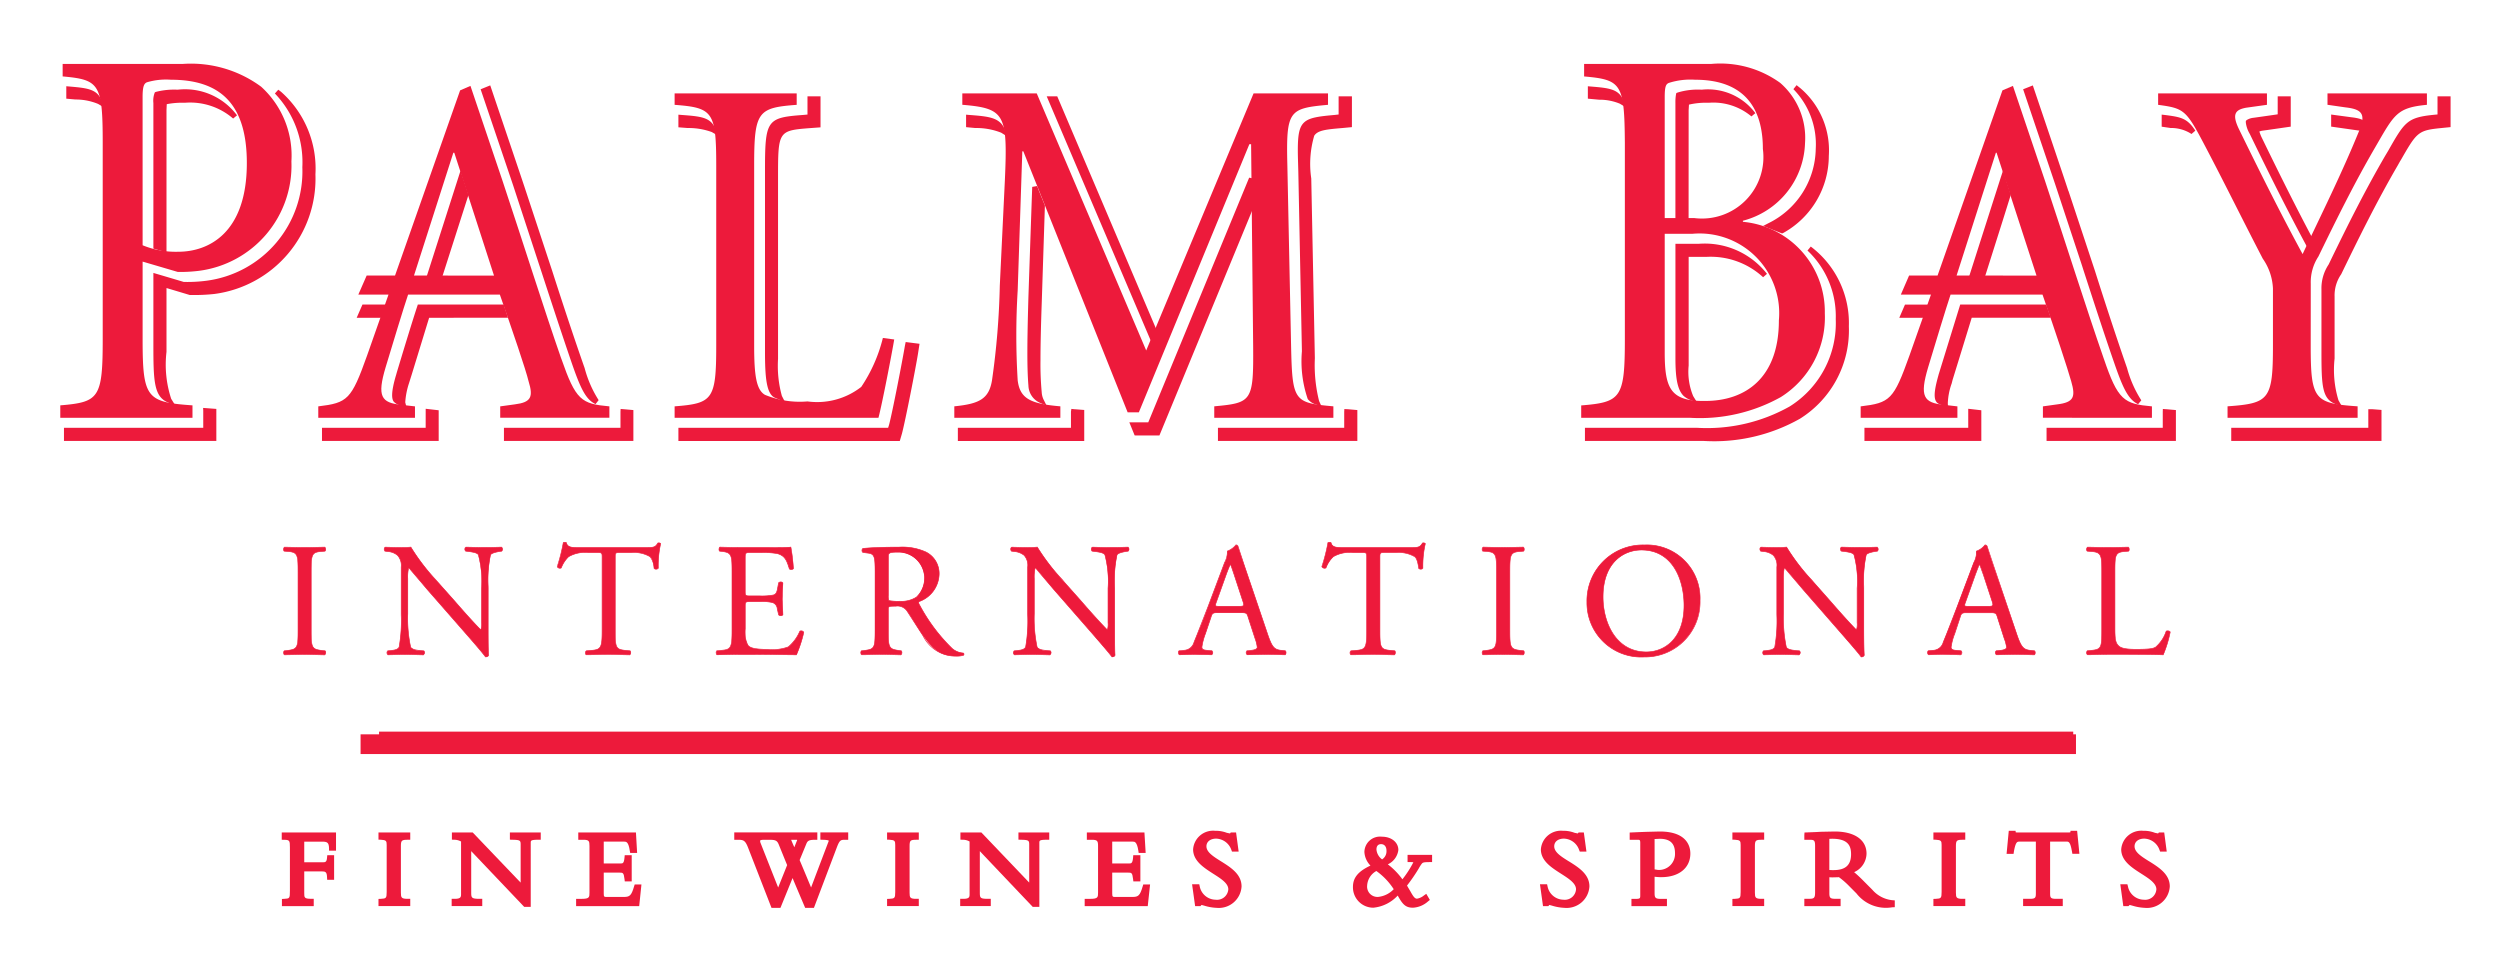
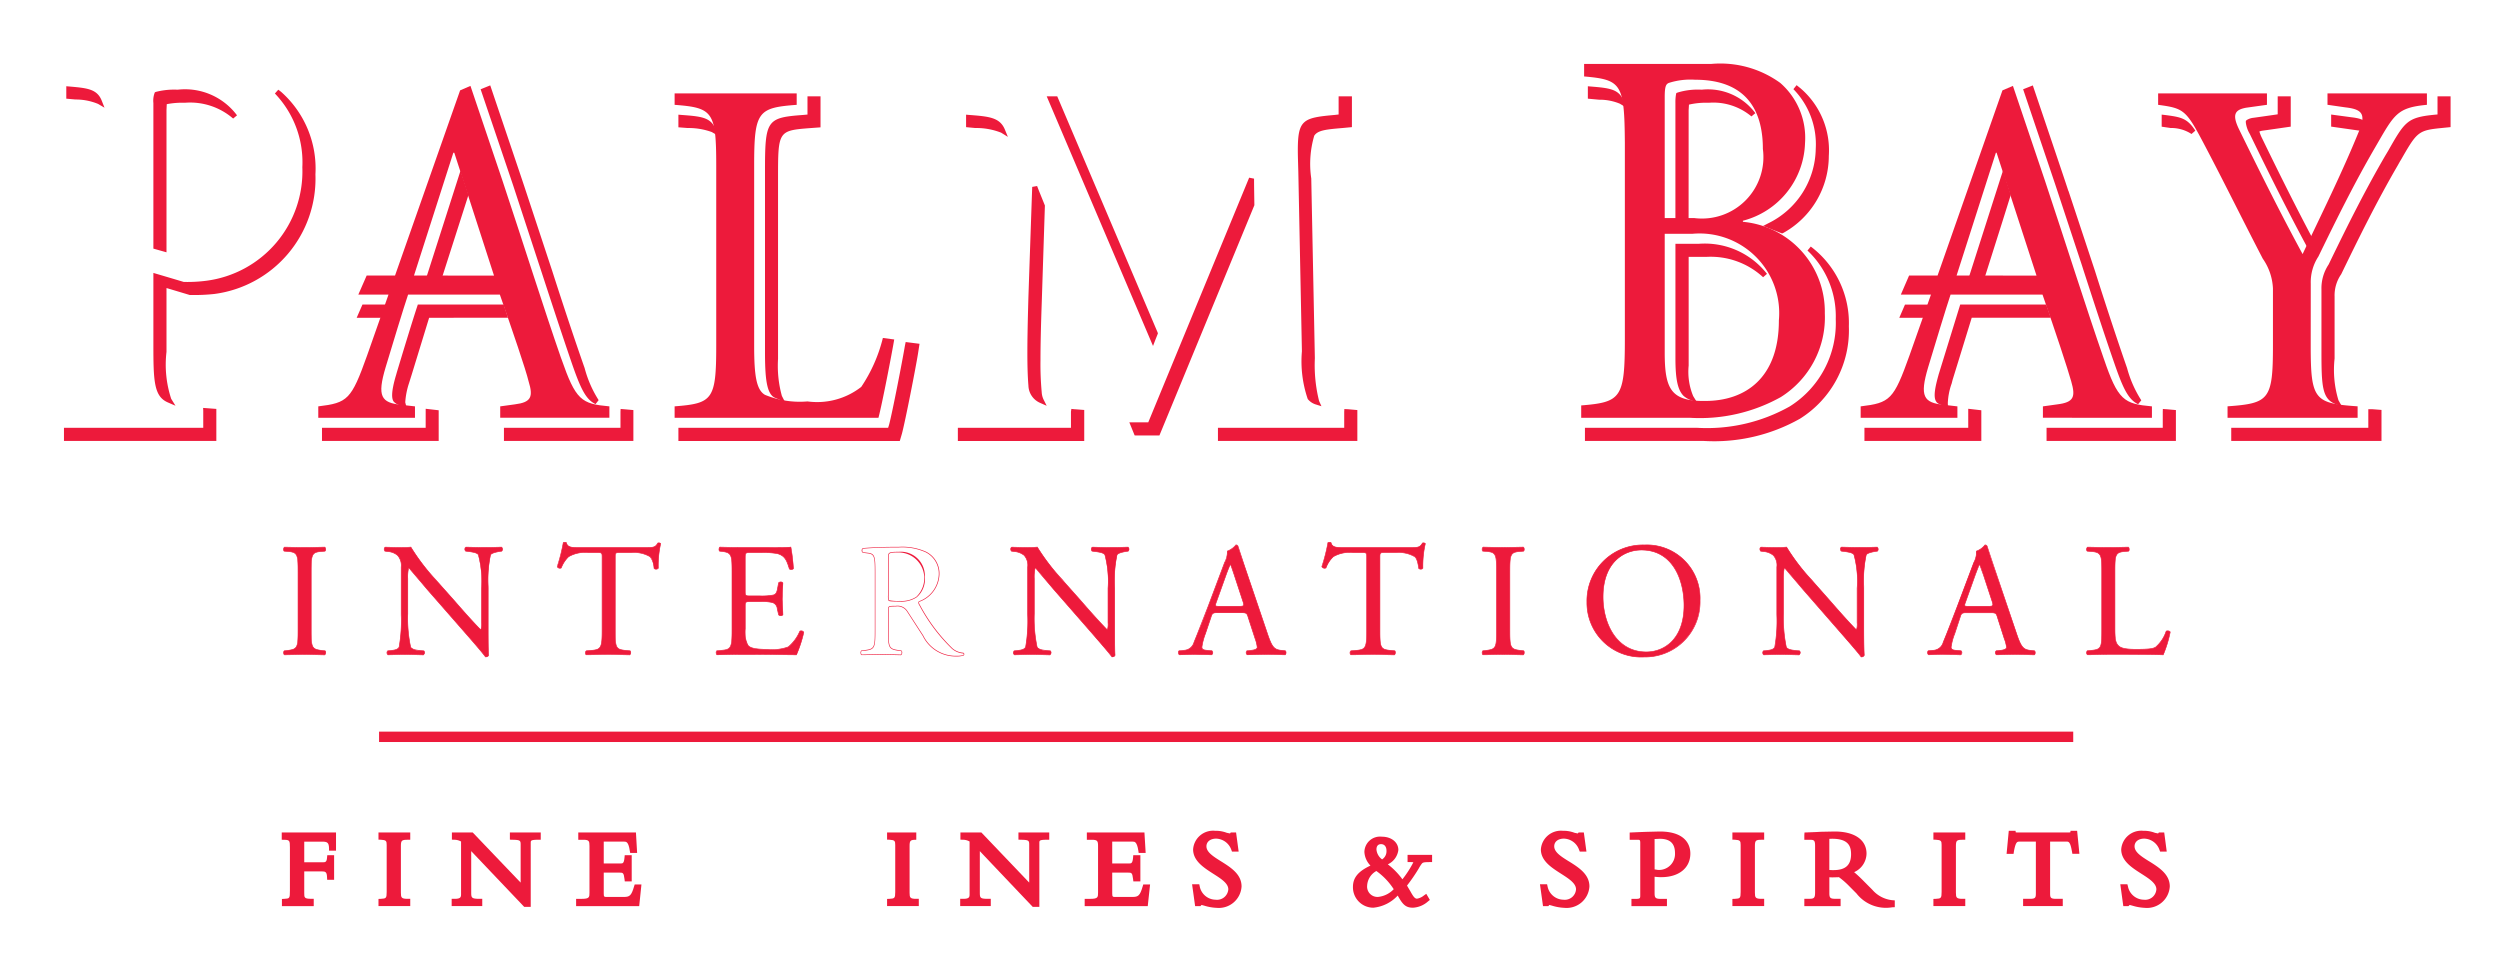
<svg xmlns="http://www.w3.org/2000/svg" viewBox="0 0 106.386 40.914">
  <title>logo</title>
  <path d="M60.515,36.742c.029-.031.058-.056.318-.056H60.942v-.307H59.898v.307h.107a.806.806,0,0,1,.14.008,4.388,4.388,0,0,1-.466.724,3.077,3.077,0,0,0-.621-.637.775.775,0,0,0,.448-.61c0-.328-.295-.566-.702-.566a.666.666,0,0,0-.743.653.9.9,0,0,0,.258.577c-.514.241-.745.508-.745.906a.868.868,0,0,0,.867.886,1.626,1.626,0,0,0,1.038-.517c.206.371.33.517.65.517a1.05,1.05,0,0,0,.644-.272l.074-.058-.153-.261-.097.068a.638.638,0,0,1-.297.139c-.101,0-.167-.108-.295-.336,0,0-.085-.141-.13-.222a7.348,7.348,0,0,0,.497-.724,1.484,1.484,0,0,1,.142-.22m-1.744-.819c.144,0,.231.106.231.282a.411.411,0,0,1-.186.367.578.578,0,0,1-.241-.425c0-.083.027-.224.196-.224m-.138,2.246a.439.439,0,0,1-.454-.483.757.757,0,0,1,.392-.62,2.837,2.837,0,0,1,.739.774,1.063,1.063,0,0,1-.677.33" style="fill:#ed1a3b" />
  <path d="M12.683,26.8c0,.73-.014.825-.419.873l-.171.023a.131.131,0,0,0,.012.17c.345-.012.578-.021.865-.021.272,0,.508.008.85.021.041-.021.056-.145.014-.17l-.173-.023c-.402-.048-.419-.143-.419-.873V24.349c0-.728.017-.846.419-.882l.173-.012a.135.135,0,0,0-.014-.172c-.343.014-.578.021-.85.021-.287,0-.52-.006-.865-.021a.135.135,0,0,0-.012.172l.171.012c.405.035.419.154.419.882Z" style="fill:#ed1a3b" />
  <path d="M20.771,26.679c0,.203,0,1.023.021,1.203a.124.124,0,0,1-.128.075c-.083-.116-.281-.359-.877-1.039l-1.589-1.817c-.186-.214-.654-.778-.795-.929h-.016a1.792,1.792,0,0,0-.033.448v1.5a5.637,5.637,0,0,0,.124,1.425.449.449,0,0,0,.347.131l.217.023a.125.125,0,0,1-.017.17c-.307-.015-.547-.021-.801-.021-.289,0-.473.006-.712.021a.126.126,0,0,1-.014-.17l.184-.023c.159-.012.268-.06.303-.139a6.726,6.726,0,0,0,.089-1.417V24.13a.638.638,0,0,0-.151-.496.737.737,0,0,0-.425-.166l-.116-.015a.12.12,0,0,1,.014-.172c.285.021.65.021.774.021a1.829,1.829,0,0,0,.314-.021,9.7,9.7,0,0,0,1.172,1.516l.667.751c.464.537.805.915,1.129,1.242h.012a.695.695,0,0,0,.027-.286v-1.473a4.808,4.808,0,0,0-.138-1.427c-.039-.06-.151-.102-.425-.137l-.114-.015a.113.113,0,0,1,.017-.172c.31.017.545.021.805.021.293,0,.473-.004.706-.021a.131.131,0,0,1,.017.172l-.101.015c-.217.035-.357.089-.38.145a5.529,5.529,0,0,0-.105,1.419Z" style="fill:#ed1a3b" />
  <path d="M26.18,26.811c0,.724.015.821.413.863l.219.023c.043.025.027.149-.012.17-.39-.012-.621-.021-.898-.021s-.514.008-.953.021a.123.123,0,0,1,0-.17l.246-.023c.392-.035.429-.139.429-.863V23.735c0-.212,0-.22-.206-.22h-.376a1.38,1.38,0,0,0-.842.174,1.2,1.2,0,0,0-.312.475.128.128,0,0,1-.175-.052,7.141,7.141,0,0,0,.258-1.023c.021-.015.109-.023.13,0,.043.22.268.214.58.214h2.778c.369,0,.431-.015.537-.195.031-.015.107-.006.12.023A4.308,4.308,0,0,0,28.013,24.177a.127.127,0,0,1-.18.012c-.023-.172-.068-.425-.171-.5a1.338,1.338,0,0,0-.792-.174h-.489c-.202,0-.2.008-.2.234Z" style="fill:#ed1a3b" />
  <path d="M31.15,24.334c0-.713-.015-.819-.417-.867l-.111-.012c-.041-.029-.027-.151.014-.172.295.014.526.021.807.021h1.29a9.074,9.074,0,0,0,.925-.021,9.152,9.152,0,0,1,.112.915.14.14,0,0,1-.173.014c-.101-.324-.167-.564-.52-.653a3.189,3.189,0,0,0-.667-.044h-.491c-.206,0-.206.015-.206.278v1.375c0,.193.021.193.227.193h.398a2.703,2.703,0,0,0,.578-.039c.083-.029.132-.071.167-.243l.054-.28c.035-.044.153-.044.18.006,0,.166-.027.431-.027.695,0,.247.027.508.027.66-.027.048-.144.048-.18.008l-.06-.27a.3.3,0,0,0-.213-.261,2.17,2.17,0,0,0-.526-.035h-.398c-.206,0-.227.006-.227.187v.971c0,.365.021.599.132.716.081.083.225.16.828.16a1.984,1.984,0,0,0,.875-.104,1.703,1.703,0,0,0,.485-.668.127.127,0,0,1,.173.048,5.837,5.837,0,0,1-.308.956c-.617-.012-1.226-.021-1.835-.021h-.619c-.293,0-.526.008-.931.021a.134.134,0,0,1-.01-.17l.223-.023c.388-.033.425-.137.425-.863Z" style="fill:#ed1a3b" />
-   <path d="M37.236,24.341c0-.651-.019-.772-.297-.805l-.219-.027a.117.117,0,0,1,.002-.172c.388-.035.861-.056,1.531-.056a2.408,2.408,0,0,1,1.141.207,1.022,1.022,0,0,1,.57.965,1.275,1.275,0,0,1-.854,1.149c-.035.039,0,.11.033.166a7.469,7.469,0,0,0,1.374,1.829.832.832,0,0,0,.477.193.061.061,0,0,1,.008.095,1.092,1.092,0,0,1-.303.035c-.584,0-.931-.17-1.418-.867-.18-.253-.46-.728-.673-1.039a.487.487,0,0,0-.489-.22c-.303,0-.318.008-.318.149v.867c0,.724.014.807.413.863l.144.023a.135.135,0,0,1-.019.17c-.305-.015-.539-.021-.813-.021-.291,0-.532.006-.856.021a.136.136,0,0,1-.017-.17l.173-.023c.4-.05.409-.139.409-.863Zm.565.985a.533.533,0,0,0,.021.226c.023.023.124.035.471.035a1.175,1.175,0,0,0,.71-.178,1.115,1.115,0,0,0-.755-1.914c-.425,0-.446.029-.446.222Z" style="fill:#ed1a3b" />
  <path d="M47.43,26.679c0,.203,0,1.023.021,1.203a.126.126,0,0,1-.132.075c-.083-.116-.277-.359-.873-1.039l-1.593-1.817c-.184-.214-.648-.778-.788-.929h-.017a1.699,1.699,0,0,0-.033.448v1.5a5.737,5.737,0,0,0,.122,1.425.456.456,0,0,0,.351.131l.213.023a.119.119,0,0,1-.017.17c-.308-.015-.547-.021-.799-.021-.289,0-.473.006-.714.021a.124.124,0,0,1-.012-.17l.184-.023c.159-.012.266-.06.303-.139a6.738,6.738,0,0,0,.087-1.417V24.13a.629.629,0,0,0-.149-.496.749.749,0,0,0-.425-.166l-.116-.015a.12.12,0,0,1,.01-.172c.289.021.654.021.776.021a1.829,1.829,0,0,0,.314-.021A10.089,10.089,0,0,0,45.315,24.797l.667.751c.464.537.805.915,1.129,1.242h.012a.647.647,0,0,0,.029-.286v-1.473a4.879,4.879,0,0,0-.136-1.427c-.043-.06-.151-.102-.429-.137l-.114-.015a.115.115,0,0,1,.017-.172c.312.017.549.021.807.021.295,0,.471-.004.706-.021a.119.119,0,0,1,.012.172l-.097.015c-.219.035-.357.089-.38.145a5.438,5.438,0,0,0-.107,1.419Z" style="fill:#ed1a3b" />
  <path d="M53.113,26.25c-.049-.153-.076-.174-.283-.174h-1.036c-.169,0-.213.021-.258.164l-.241.726a2.721,2.721,0,0,0-.151.57c0,.083.035.124.2.137l.225.023a.109.109,0,0,1-.01.17c-.182-.012-.392-.012-.716-.019-.223,0-.471.012-.654.019-.041-.027-.058-.137-.012-.17l.221-.023a.451.451,0,0,0,.413-.336c.124-.315.316-.765.605-1.535l.698-1.858a.939.939,0,0,0,.113-.489.8.8,0,0,0,.361-.261.089.089,0,0,1,.097.062c.095.303.2.618.305.923l.939,2.767c.196.591.287.695.58.728l.184.023c.052.033.037.143,0,.17-.277-.012-.52-.019-.828-.019-.328,0-.59.012-.786.019a.113.113,0,0,1-.014-.17l.198-.023c.142-.012.237-.054.237-.124a1.493,1.493,0,0,0-.085-.363Zm-1.358-.614c-.056.16-.047.166.144.166h.842c.2,0,.213-.029.149-.214l-.367-1.122a3.685,3.685,0,0,0-.159-.434H52.353a3.597,3.597,0,0,0-.167.405Z" style="fill:#ed1a3b" />
  <path d="M58.722,26.811c0,.724.015.821.413.863l.219.023c.039.025.027.149-.014.17-.39-.012-.623-.021-.898-.021s-.514.008-.954.021c-.037-.021-.054-.137,0-.17l.25-.023c.39-.035.421-.139.421-.863V23.735c0-.212,0-.22-.202-.22h-.378a1.384,1.384,0,0,0-.842.174,1.265,1.265,0,0,0-.31.475.13.13,0,0,1-.177-.052,6.887,6.887,0,0,0,.258-1.023c.023-.015.111-.023.132,0,.041.22.268.214.582.214h2.776c.367,0,.429-.015.532-.195.037-.015.109-.006.126.023a4.035,4.035,0,0,0-.105,1.045.125.125,0,0,1-.178.012c-.021-.172-.068-.425-.169-.5a1.369,1.369,0,0,0-.799-.174h-.487c-.202,0-.196.008-.196.234Z" style="fill:#ed1a3b" />
  <path d="M63.689,24.348c0-.728-.016-.846-.417-.882l-.171-.012a.135.135,0,0,1,.012-.172c.341.014.576.021.865.021.272,0,.504-.006.85-.021a.138.138,0,0,1,.01.172l-.171.012c-.405.035-.417.154-.417.882v2.452c0,.73.012.825.417.875l.171.021c.041.025.029.151-.01.17-.347-.012-.578-.019-.85-.019-.289,0-.524.006-.865.019-.041-.019-.054-.131-.012-.17l.171-.021c.4-.05.417-.145.417-.875Z" style="fill:#ed1a3b" />
  <path d="M67.531,25.623a2.372,2.372,0,0,1,2.437-2.429,2.258,2.258,0,0,1,2.375,2.358,2.345,2.345,0,0,1-2.375,2.404,2.311,2.311,0,0,1-2.437-2.333m4.132.145c0-1.139-.5-2.362-1.81-2.362-.712,0-1.635.489-1.635,1.997,0,1.016.491,2.34,1.841,2.34.821,0,1.604-.62,1.604-1.975" style="fill:#ed1a3b" />
  <path d="M79.313,26.679c0,.203,0,1.023.019,1.203a.125.125,0,0,1-.13.075c-.083-.116-.279-.359-.875-1.039l-1.587-1.817c-.184-.214-.656-.778-.797-.929h-.012a1.649,1.649,0,0,0-.037.448v1.5a5.724,5.724,0,0,0,.126,1.425c.045.077.177.118.349.131l.215.023a.129.129,0,0,1-.017.17c-.306-.015-.547-.021-.801-.021-.289,0-.473.006-.712.021a.129.129,0,0,1-.016-.17l.19-.023c.155-.012.266-.06.299-.139a6.738,6.738,0,0,0,.087-1.417V24.13a.628.628,0,0,0-.147-.496.762.762,0,0,0-.429-.166l-.116-.015a.12.12,0,0,1,.014-.172c.291.021.648.021.774.021a1.844,1.844,0,0,0,.314-.021A9.851,9.851,0,0,0,77.2,24.797l.66.751c.466.537.811.915,1.131,1.242H79.006a.695.695,0,0,0,.027-.286v-1.473a4.743,4.743,0,0,0-.138-1.427c-.039-.06-.151-.102-.425-.137l-.111-.015c-.054-.041-.045-.151.01-.172.318.017.549.021.809.021.295,0,.473-.004.702-.021a.122.122,0,0,1,.016.172l-.095.015c-.219.035-.357.089-.382.145a5.442,5.442,0,0,0-.105,1.419Z" style="fill:#ed1a3b" />
  <path d="M84.992,26.25c-.047-.153-.074-.174-.279-.174H83.677c-.171,0-.209.021-.258.164l-.242.726a2.527,2.527,0,0,0-.149.57c0,.083.033.124.196.137l.229.023a.112.112,0,0,1-.019.17c-.177-.012-.388-.012-.71-.019-.225,0-.473.012-.656.019a.133.133,0,0,1-.016-.17l.225-.023a.454.454,0,0,0,.415-.336c.122-.315.314-.765.599-1.535l.7-1.858a.957.957,0,0,0,.118-.489.765.765,0,0,0,.357-.261c.043,0,.089.012.101.062.093.303.196.618.301.923l.943,2.767c.196.591.283.695.582.728l.182.023c.05.033.035.143,0,.17-.281-.012-.522-.019-.83-.019-.326,0-.588.012-.786.019A.113.113,0,0,1,84.944,27.696l.2-.023c.142-.012.239-.054.239-.124a1.387,1.387,0,0,0-.091-.363Zm-1.354-.614c-.058.16-.045.166.144.166h.84c.2,0,.213-.029.151-.214l-.369-1.122c-.056-.164-.118-.353-.159-.434H84.23c-.023.033-.085.199-.165.405Z" style="fill:#ed1a3b" />
  <path d="M89.44,24.334c0-.722-.012-.832-.446-.867l-.173-.012c-.041-.029-.027-.151.014-.172.384.014.617.021.892.021.268,0,.497-.006.84-.021.039.021.056.143.017.172l-.167.012c-.402.035-.417.145-.417.867v2.398c0,.433.019.612.144.743.072.075.204.16.747.16.58,0,.726-.029.838-.091a1.47,1.47,0,0,0,.448-.68c.043-.035.173-.008.173.039a5.463,5.463,0,0,1-.289.964c-.349-.012-.997-.021-1.707-.021h-.627c-.287,0-.508.008-.892.021a.131.131,0,0,1-.014-.17l.206-.023c.4-.039.413-.137.413-.863Z" style="fill:#ed1a3b" />
  <path d="M13.661,23.482l.171-.015a.099.099,0,0,0,.039-.095c-.004-.037-.019-.087-.045-.102-.006,0-.856.019-.856.019l-.863-.019c-.037.015-.05.064-.052.102a.105.105,0,0,0,.029.093c.008.002.18.017.18.017.392.033.407.127.407.867v2.452c0,.73-.014.813-.407.861l-.171.021a.126.126,0,0,0-.035.12c.006.037.021.066.043.075.006.004.869-.017.869-.017l.85.021a.138.138,0,0,0,.052-.104.116.116,0,0,0-.031-.095c-.008,0-.18-.021-.18-.021-.39-.048-.405-.131-.405-.861V24.349c0-.74.014-.834.405-.867m0,4.206.171.019a.134.134,0,0,1,.01.058v.01a.094.094,0,0,1-.031.079l-.842-.021-.865.021a.122.122,0,0,1-.023-.056v-.027a.094.094,0,0,1,.019-.066c.004,0,.165-.017.165-.017.413-.05.427-.145.427-.888V24.349c0-.724-.01-.859-.427-.894l-.171-.015a.098.098,0,0,1-.012-.058v-.01a.108.108,0,0,1,.029-.079l.859.025.85-.023a.134.134,0,0,1,.023.077v.01c0,.029-.006.054-.016.06l-.165.012c-.419.035-.429.17-.429.894v2.452c0,.743.015.838.429.888m6.974-4.399-.805-.019a.082.082,0,0,0-.06.073.129.129,0,0,0,.035.12c.006.004.122.019.122.019.252.029.376.068.417.131A4.2,4.2,0,0,1,20.478,25.031V26.504a.784.784,0,0,1-.023.28c-.314-.326-.65-.699-1.125-1.244l-.667-.749-.107-.124a8.564,8.564,0,0,1-1.061-1.39l-.004-.008-.322.021-.774-.019a.086.086,0,0,0-.056.073.147.147,0,0,0,.031.12c.01.004.124.019.124.019a.719.719,0,0,1,.415.16.626.626,0,0,1,.151.487v2.051a6.261,6.261,0,0,1-.089,1.35c-.031.073-.134.116-.293.131l-.184.021a.132.132,0,0,0-.041.104.141.141,0,0,0,.05.091c.006.004.72-.017.72-.017l.801.021c.006-.004.054-.081.054-.081l.002-.023a.162.162,0,0,0-.031-.091c-.008-.004-.221-.025-.221-.025-.182-.017-.295-.058-.341-.126a5.948,5.948,0,0,1-.122-1.417V24.619a1.708,1.708,0,0,1,.035-.444c0,.015.508.604.508.604l.277.328,1.591,1.819c.65.743.805.94.875,1.039.083.006.138-.025.153-.081-.008-.083-.017-.361-.017-1.205V24.938a5.086,5.086,0,0,1,.097-1.319c.023-.042.132-.1.376-.137l.095-.015a.134.134,0,0,0,.041-.11.126.126,0,0,0-.048-.087c-.008,0-.714.019-.714.019m.733.083a.114.114,0,0,1-.025.073l-.087.01c-.221.035-.363.089-.396.151a4.992,4.992,0,0,0-.101,1.332v1.74c0,.846.012,1.124.019,1.205a.112.112,0,0,1-.113.058c-.062-.095-.219-.29-.869-1.035l-1.587-1.817-.283-.33-.53-.62-.019.025a1.678,1.678,0,0,0-.037.454v1.5a5.875,5.875,0,0,0,.124,1.431c.052.077.171.122.361.139l.215.019a.224.224,0,0,1,.012.068.073.073,0,0,1-.002.021l-.031.06-.795-.023-.714.021a.108.108,0,0,1-.025-.073l-.002-.01a.092.092,0,0,1,.025-.066l.173-.017c.167-.014.279-.066.316-.145a5.58,5.58,0,0,0,.089-1.282V24.129a.651.651,0,0,0-.153-.506.787.787,0,0,0-.435-.168l-.116-.015a.119.119,0,0,1-.017-.068c0-.01.004-.015.004-.023a.071.071,0,0,1,.031-.056l.77.025s.289-.021.307-.023A8.514,8.514,0,0,0,18.538,24.685l.105.122.665.749c.479.548.813.921,1.133,1.247l.01.008.021-.008a.667.667,0,0,0,.031-.299V25.031a4.525,4.525,0,0,0-.138-1.433c-.045-.071-.169-.11-.433-.143l-.12-.015a.164.164,0,0,1-.017-.068v-.023a.075.075,0,0,1,.037-.056l.803.025.706-.023a.116.116,0,0,1,.027.064Zm6.617-.274c-.103.178-.163.191-.526.191H24.657c-.306,0-.506,0-.543-.203a.164.164,0,0,0-.155-.006,7.621,7.621,0,0,1-.26,1.031.12.12,0,0,0,.095.079.112.112,0,0,0,.101-.015,1.281,1.281,0,0,1,.31-.475,1.373,1.373,0,0,1,.836-.17h.376c.192,0,.192,0,.192.205v3.076c0,.738-.039.817-.415.85l-.246.021a.115.115,0,0,0-.05.106c.004.042.019.079.043.089.006.004.96-.017.96-.017l.898.021a.123.123,0,0,0,.054-.106.112.112,0,0,0-.033-.093c-.004,0-.227-.021-.227-.021-.386-.042-.398-.122-.398-.85V23.729c0-.1,0-.153.025-.176.019-.023.072-.023.161-.023h.489a1.317,1.317,0,0,1,.782.17.799.799,0,0,1,.169.494.132.132,0,0,0,.116.039.113.113,0,0,0,.089-.05,4.217,4.217,0,0,1,.101-1.047c-.021-.05-.105-.054-.142-.037m.016,1.081a.117.117,0,0,1-.068.027.112.112,0,0,1-.089-.023.844.844,0,0,0-.173-.504,1.375,1.375,0,0,0-.801-.176h-.489c-.099,0-.151.002-.182.031-.027.029-.027.079-.027.176v3.101c0,.716.008.832.421.877l.219.019a.109.109,0,0,1,.01.058v.008a.114.114,0,0,1-.029.081l-.892-.021-.953.021a.15.15,0,0,1-.023-.066v-.01a.084.084,0,0,1,.033-.073l.239-.017c.407-.037.438-.156.438-.877V23.735c0-.216,0-.232-.219-.232h-.376a1.385,1.385,0,0,0-.854.176,1.224,1.224,0,0,0-.31.481.135.135,0,0,1-.157-.052,6.837,6.837,0,0,0,.264-1.016c.01-.004.093-.008.107.008.037.218.258.218.566.218h2.801c.369,0,.438-.015.547-.201.023-.006.087.002.097.021a3.97,3.97,0,0,0-.101,1.041M34.13,26.838a.116.116,0,0,0-.103.012,1.761,1.761,0,0,1-.489.666,1.952,1.952,0,0,1-.867.104c-.615,0-.745-.081-.823-.156a1.167,1.167,0,0,1-.122-.707v-.969c0-.166.01-.174.213-.174h.396a2.056,2.056,0,0,1,.52.037.279.279,0,0,1,.206.251l.06.268a.148.148,0,0,0,.12.042.133.133,0,0,0,.087-.044c0-.008-.01-.255-.01-.255l-.019-.415.014-.423.014-.272a.106.106,0,0,0-.087-.052.144.144,0,0,0-.116.039c-.004.002-.056.286-.056.286-.033.162-.078.203-.159.23a2.597,2.597,0,0,1-.576.039h-.396c-.202,0-.213,0-.213-.178V23.793c0-.263,0-.263.19-.263h.491a3.369,3.369,0,0,1,.662.039c.332.085.402.303.499.606l.012.041a.12.12,0,0,0,.093.033.132.132,0,0,0,.103-.044c.002-.008-.008-.102-.008-.102a6.656,6.656,0,0,0-.101-.828l-.006-.01-.008.004c-.082.019-.491.019-.92.019H31.443l-.807-.019c-.035.012-.05.06-.052.102a.115.115,0,0,0,.029.093c.008.002.118.017.118.017.388.046.407.141.407.852v2.476c0,.738-.039.817-.415.85l-.225.021a.125.125,0,0,0-.033.12c.004.039.019.066.041.075.006.004.937-.017.937-.017h.619l1.835.021a5.275,5.275,0,0,0,.32-.969.117.117,0,0,0-.087-.075m-.248,1.023c0-.006-1.82-.027-1.82-.027h-.619l-.931.021a.093.093,0,0,1-.025-.054v-.029a.078.078,0,0,1,.023-.066l.215-.017c.407-.037.435-.166.435-.877V24.334c0-.711-.008-.83-.427-.879l-.111-.015a.123.123,0,0,1-.01-.056v-.012a.1.1,0,0,1,.031-.079l.801.025h1.29c.435,0,.813-.002.914-.021a7.308,7.308,0,0,1,.095.811l.01.089a.156.156,0,0,1-.078.025.089.089,0,0,1-.068-.021l-.01-.037c-.097-.297-.171-.531-.518-.62a3.286,3.286,0,0,0-.671-.041h-.491c-.217,0-.217.027-.217.29v1.375c0,.207.033.207.239.207h.396a2.502,2.502,0,0,0,.586-.044c.089-.027.136-.077.175-.251l.052-.282a.148.148,0,0,1,.093-.019c.031.004.056.012.062.029-.004,0-.012.263-.012.263l-.019.425.019.417.012.245a.105.105,0,0,1-.066.021.116.116,0,0,1-.093-.023c0-.006-.054-.261-.054-.261a.319.319,0,0,0-.225-.274,2.45,2.45,0,0,0-.53-.035h-.396c-.213,0-.239.012-.239.201v.969c0,.379.019.608.132.726.078.079.215.162.84.162a2.035,2.035,0,0,0,.879-.102,1.748,1.748,0,0,0,.493-.676.116.116,0,0,1,.081-.002.086.086,0,0,1,.068.052,5.867,5.867,0,0,1-.31.944m7.116-.083a.784.784,0,0,1-.469-.189,7.45,7.45,0,0,1-1.375-1.829c-.033-.048-.066-.114-.037-.149a1.287,1.287,0,0,0,.859-1.157,1.036,1.036,0,0,0-.574-.977,2.467,2.467,0,0,0-1.15-.205c-.625,0-1.112.017-1.531.054a.103.103,0,0,0-.054.085.119.119,0,0,0,.043.11c.004.004.223.031.223.031.27.033.293.139.293.792v2.468c0,.722-.014.803-.405.85l-.169.021a.134.134,0,0,0-.029.129.078.078,0,0,0,.039.066c.004.004.861-.017.861-.017l.815.021a.106.106,0,0,0,.052-.091.119.119,0,0,0-.029-.106c-.006-.002-.149-.023-.149-.023-.388-.056-.398-.135-.398-.85V25.946c0-.129,0-.137.303-.137a.477.477,0,0,1,.479.214l.671,1.039a1.556,1.556,0,0,0,1.43.873,1.038,1.038,0,0,0,.303-.035.073.073,0,0,0,.033-.073.082.082,0,0,0-.037-.05m-.004.1a1.081,1.081,0,0,1-.295.031,1.534,1.534,0,0,1-1.407-.861l-.673-1.039a.496.496,0,0,0-.499-.226c-.301,0-.33.006-.33.164v.865c0,.724.014.819.421.877l.144.019a.148.148,0,0,1,.012.062v.021a.09.09,0,0,1-.031.064l-.811-.021-.857.021a.187.187,0,0,1-.021-.048.087.087,0,0,1-.004-.033.124.124,0,0,1,.023-.07l.163-.015c.407-.05.423-.145.423-.877V24.343c0-.664-.023-.784-.314-.819l-.221-.027a.129.129,0,0,1-.019-.085.064.064,0,0,1,.033-.062c.411-.037.896-.054,1.521-.054a2.444,2.444,0,0,1,1.135.203,1.014,1.014,0,0,1,.563.954,1.263,1.263,0,0,1-.846,1.135c-.045.054-.012.129.029.187a7.334,7.334,0,0,0,1.379,1.834.826.826,0,0,0,.481.199.05.05,0,0,1,.015.027.047.047,0,0,1-.015.044M39.356,24.556a1.024,1.024,0,0,0-1.108-1.074c-.431,0-.458.029-.458.234v1.609a.594.594,0,0,0,.021.236c.021.021.076.039.483.039a1.169,1.169,0,0,0,.714-.182,1.015,1.015,0,0,0,.349-.863m-.365.842a1.142,1.142,0,0,1-.698.176,1.958,1.958,0,0,1-.462-.031.703.703,0,0,1-.015-.218V23.716c0-.176,0-.207.431-.207a1.096,1.096,0,0,1,.743,1.89m8.305-2.109-.805-.019a.08.08,0,0,0-.06.073.128.128,0,0,0,.033.12c.008.004.124.019.124.019.254.029.374.068.417.131a4.201,4.201,0,0,1,.134,1.419V26.504a.784.784,0,0,1-.023.28c-.312-.326-.652-.699-1.125-1.244l-.667-.749-.111-.135a8.415,8.415,0,0,1-1.059-1.379l-.004-.008-.32.021-.774-.019a.095.095,0,0,0-.058.073.164.164,0,0,0,.033.12c.01.004.122.019.122.019a.754.754,0,0,1,.421.16.622.622,0,0,1,.144.487v2.047a6.327,6.327,0,0,1-.087,1.354c-.033.073-.136.116-.293.131l-.186.021a.138.138,0,0,0-.039.104.126.126,0,0,0,.05.091c.006.004.72-.017.72-.017l.801.021c.006-.004.054-.079.054-.079a.108.108,0,0,0,.002-.025.137.137,0,0,0-.031-.091c-.008-.004-.221-.025-.221-.025-.182-.017-.299-.058-.341-.126a5.948,5.948,0,0,1-.122-1.417V24.619a1.726,1.726,0,0,1,.037-.444c0,.015.489.585.489.585l.295.346,1.587,1.819c.644.738.805.94.877,1.039.08.006.136-.025.153-.081-.01-.085-.017-.361-.017-1.205V24.94a5.009,5.009,0,0,1,.099-1.321c.019-.042.13-.1.374-.137l.095-.015a.134.134,0,0,0,.041-.11.126.126,0,0,0-.048-.087c-.008,0-.714.019-.714.019m.737.083a.105.105,0,0,1-.029.073l-.087.01c-.221.035-.363.089-.394.151a4.923,4.923,0,0,0-.105,1.334v1.738c0,.846.012,1.124.021,1.205-.01.035-.056.058-.118.058a11.65,11.65,0,0,0-.865-1.035l-1.587-1.817-.295-.346-.52-.604-.017.025a1.711,1.711,0,0,0-.035.454v1.5a5.98,5.98,0,0,0,.124,1.431c.047.077.169.122.359.139l.213.019a.222.222,0,0,1,.014.068v.021l-.037.06-.79-.023L43.17,27.854a.135.135,0,0,1-.025-.073v-.01a.11.11,0,0,1,.019-.066c.004.002.182-.017.182-.017.163-.014.274-.066.312-.145a5.704,5.704,0,0,0,.089-1.292V24.129a.649.649,0,0,0-.155-.506.776.776,0,0,0-.433-.168l-.116-.015a.138.138,0,0,1-.017-.068v-.023a.086.086,0,0,1,.035-.056l.77.025s.287-.021.307-.023a8.151,8.151,0,0,0,1.051,1.377l.116.135.665.749c.479.548.813.919,1.131,1.247l.012.008.021-.008a.667.667,0,0,0,.031-.299V25.031a4.405,4.405,0,0,0-.138-1.433c-.045-.071-.169-.11-.433-.143l-.12-.015a.119.119,0,0,1-.017-.068v-.023a.079.079,0,0,1,.035-.056l.805.025.706-.023a.093.093,0,0,1,.027.064l.004.012m6.479,4.289c-.291-.033-.378-.143-.572-.72l-.966-2.848-.277-.842a.103.103,0,0,0-.111-.075.83.83,0,0,1-.361.263l-.012.004.004.01a.981.981,0,0,1-.118.481l-.698,1.858-.481,1.232-.124.305a.447.447,0,0,1-.398.33l-.227.021a.09.09,0,0,0-.035.095.117.117,0,0,0,.041.1c.01.004.151-.002.151-.002l.514-.015.235.004.481.017a.107.107,0,0,0,.062-.089.124.124,0,0,0-.043-.11c-.006,0-.231-.021-.231-.021-.157-.014-.186-.052-.186-.126a2.583,2.583,0,0,1,.149-.564l.244-.722c.043-.139.074-.16.243-.16H52.831c.202,0,.221.023.264.164l.303.935a1.437,1.437,0,0,1,.089.361c0,.056-.083.095-.227.112l-.2.021a.119.119,0,0,0-.043.106.114.114,0,0,0,.054.089c.008.004.136-.002.136-.002l.656-.015.828.021a.126.126,0,0,0,.047-.11.104.104,0,0,0-.037-.089c-.008,0-.19-.021-.19-.021m.2.112a.121.121,0,0,1-.027.083l-.821-.023-.656.014-.128.006a.1.1,0,0,1-.035-.071v-.012a.074.074,0,0,1,.027-.066l.196-.017c.159-.017.25-.064.25-.139a1.353,1.353,0,0,0-.095-.369l-.295-.935c-.056-.16-.091-.18-.295-.18H51.795c-.173,0-.221.019-.27.174l-.243.722a2.84,2.84,0,0,0-.149.575c0,.102.052.139.208.153l.229.019a.102.102,0,0,1,.021.071v.012a.076.076,0,0,1-.039.064l-.475-.019-.235-.002-.514.012-.14.008a.118.118,0,0,1-.025-.079v-.008a.093.093,0,0,1,.017-.062l.219-.017a.476.476,0,0,0,.425-.346l.122-.307.481-1.228.698-1.858a1.363,1.363,0,0,0,.122-.438.399.399,0,0,0-.004-.05.763.763,0,0,0,.351-.261c.021.006.068.015.08.058l.272.844L53.917,26.95c.192.585.289.701.592.738l.182.019a.09.09,0,0,1,.021.064ZM52.534,24.461a4.161,4.161,0,0,0-.159-.433l-.01-.021-.029.019c-.019.037-.093.211-.163.409l-.429,1.197c-.029.081-.045.122-.023.153.023.027.074.031.177.031h.842c.101,0,.159-.006.184-.041s.017-.089-.019-.189Zm.369,1.296c-.019.027-.074.031-.163.031H51.898c-.089,0-.142-.002-.155-.021-.004-.004-.004-.01-.004-.019a.445.445,0,0,1,.029-.108l.429-1.199c.08-.212.144-.373.163-.402.031.079.089.259.144.417.004.012.374,1.137.374,1.137.029.087.043.141.025.164m7.622-2.659c-.103.178-.165.191-.528.191H57.198c-.305,0-.508,0-.543-.203a.164.164,0,0,0-.155-.006,7.284,7.284,0,0,1-.264,1.031.126.126,0,0,0,.097.079.124.124,0,0,0,.105-.015,1.207,1.207,0,0,1,.308-.475,1.363,1.363,0,0,1,.834-.17h.376c.19,0,.19,0,.19.205v3.076c0,.738-.037.817-.409.85l-.25.021a.113.113,0,0,0-.05.106.118.118,0,0,0,.041.089c.012.004.962-.017.962-.017l.898.021a.114.114,0,0,0,.052-.102.125.125,0,0,0-.027-.098c-.01,0-.229-.021-.229-.021-.384-.042-.4-.122-.4-.85V23.729c0-.1,0-.153.025-.176.023-.023.074-.023.161-.023h.487a1.327,1.327,0,0,1,.786.17c.103.075.149.34.167.494a.14.14,0,0,0,.122.039.104.104,0,0,0,.08-.05,4.237,4.237,0,0,1,.105-1.047c-.019-.048-.101-.056-.142-.037m.012,1.081a.109.109,0,0,1-.064.027.115.115,0,0,1-.089-.023c-.023-.185-.07-.429-.178-.504a1.349,1.349,0,0,0-.801-.176h-.487c-.099,0-.153.002-.18.031-.029.029-.029.079-.029.176v3.101c0,.716.01.832.421.877l.219.019a.103.103,0,0,1,.012.058v.012a.116.116,0,0,1-.031.077l-.892-.021-.954.021a.118.118,0,0,1-.019-.068l-.002-.008a.09.09,0,0,1,.029-.073l.241-.017c.404-.037.438-.156.438-.877V23.735c0-.216,0-.232-.219-.232h-.376a1.388,1.388,0,0,0-.854.176,1.237,1.237,0,0,0-.31.481.123.123,0,0,1-.074.004.114.114,0,0,1-.08-.056,6.468,6.468,0,0,0,.262-1.016c.012-.004.091-.008.107.008.037.218.258.218.568.218h2.799c.372,0,.442-.015.545-.201.025-.006.093.002.103.021a3.993,3.993,0,0,0-.107,1.041m4.132-.697.173-.015a.101.101,0,0,0,.033-.1.109.109,0,0,0-.045-.098c-.006,0-.852.019-.852.019l-.863-.019a.113.113,0,0,0-.054.102c0,.023,0,.073.029.093.006.002.182.017.182.017.384.033.4.127.4.867v2.452c0,.73-.008.813-.402.861l-.173.021a.133.133,0,0,0-.033.12.085.085,0,0,0,.043.075c.008.004.871-.017.871-.017l.846.021a.11.11,0,0,0,.052-.102.111.111,0,0,0-.027-.098c-.006,0-.18-.021-.18-.021-.39-.048-.404-.131-.404-.861V24.349c0-.74.014-.834.404-.867m-.002,4.206.169.019c.01.008.014.027.014.058l-.002.012a.107.107,0,0,1-.027.077l-.844-.021-.865.021a.122.122,0,0,1-.023-.056.116.116,0,0,1-.002-.027.094.094,0,0,1,.021-.066l.163-.017c.413-.05.429-.145.429-.888V24.349c0-.724-.012-.859-.429-.894l-.171-.015a.098.098,0,0,1-.012-.058v-.01a.117.117,0,0,1,.029-.079l.861.025.85-.023a.148.148,0,0,1,.021.077l.002.01a.091.091,0,0,1-.016.06c-.004-.002-.167.012-.167.012-.415.035-.427.17-.427.894v2.452c0,.743.012.838.427.888m5.302-4.511a2.395,2.395,0,0,0-2.45,2.445,2.319,2.319,0,0,0,2.45,2.348A2.348,2.348,0,0,0,72.357,25.554a2.283,2.283,0,0,0-2.388-2.377m0,4.764a2.297,2.297,0,0,1-2.425-2.319,2.368,2.368,0,0,1,2.425-2.416A2.257,2.257,0,0,1,72.334,25.554a2.322,2.322,0,0,1-2.365,2.387m-.118-4.551c-.762,0-1.647.527-1.647,2.012,0,1.132.578,2.354,1.853,2.354.803,0,1.62-.614,1.62-1.989,0-1.095-.481-2.377-1.826-2.377m.206,4.341c-1.257,0-1.829-1.209-1.829-2.329,0-1.464.875-1.985,1.622-1.985,1.327,0,1.8,1.267,1.8,2.35,0,1.448-.861,1.964-1.593,1.964m9.12-4.443-.809-.019a.082.082,0,0,0-.06.073.148.148,0,0,0,.035.12c.008.004.126.019.126.019.252.029.374.068.413.131a4.087,4.087,0,0,1,.134,1.419V26.504a.722.722,0,0,1-.025.28c-.314-.328-.648-.701-1.121-1.244l-.665-.749-.097-.116A8.363,8.363,0,0,1,76.039,23.277l-.004-.008-.324.021-.774-.019a.099.099,0,0,0-.058.073.174.174,0,0,0,.035.12c.006.004.124.019.124.019a.737.737,0,0,1,.417.16.622.622,0,0,1,.144.487v2.051a6.257,6.257,0,0,1-.089,1.35c-.029.073-.132.116-.285.131l-.188.021a.135.135,0,0,0,.008.195c.008.004.72-.017.72-.017l.797.021a.515.515,0,0,0,.056-.079c0-.01.004-.015.004-.025a.15.15,0,0,0-.033-.091c-.008-.004-.223-.025-.223-.025-.175-.017-.295-.058-.338-.126a6.159,6.159,0,0,1-.12-1.417V24.619a1.858,1.858,0,0,1,.033-.444c0,.015.512.608.512.608l.275.324,1.587,1.819c.654.745.807.94.877,1.039a.137.137,0,0,0,.155-.081c-.008-.085-.023-.361-.023-1.205V24.94a5.074,5.074,0,0,1,.103-1.321c.021-.042.13-.1.371-.137l.099-.015a.121.121,0,0,0,.039-.11.126.126,0,0,0-.048-.087c-.01,0-.712.019-.712.019m.733.083a.103.103,0,0,1-.025.073l-.087.01c-.223.035-.365.089-.394.151a4.999,4.999,0,0,0-.107,1.334v1.738c0,.846.012,1.124.023,1.205-.012.035-.056.058-.118.058a11.958,11.958,0,0,0-.865-1.035l-1.589-1.817-.277-.324-.535-.624-.021.023a1.657,1.657,0,0,0-.033.454v1.5a6.086,6.086,0,0,0,.122,1.431c.047.077.173.122.361.139l.213.019a.225.225,0,0,1,.012.068v.021l-.033.06-.792-.023-.714.021a.154.154,0,0,1-.025-.071v-.012a.091.091,0,0,1,.021-.066l.177-.017c.165-.014.277-.066.31-.145a5.634,5.634,0,0,0,.093-1.278v-2.136a.649.649,0,0,0-.155-.506.793.793,0,0,0-.433-.168l-.114-.015a.118.118,0,0,1-.019-.068v-.023a.082.082,0,0,1,.037-.056l.766.025s.287-.021.305-.023a8.791,8.791,0,0,0,1.071,1.396l.101.116.663.749c.473.545.809.917,1.133,1.247l.008.008.025-.008A.763.763,0,0,0,79.044,26.504V25.031a4.616,4.616,0,0,0-.134-1.433c-.047-.071-.169-.11-.435-.143l-.118-.015a.103.103,0,0,1-.023-.068.045.045,0,0,1,.004-.023.093.093,0,0,1,.033-.056l.807.025.706-.023a.116.116,0,0,1,.027.064Zm6.481,4.289c-.287-.033-.376-.143-.572-.72l-.947-2.802-.295-.888a.103.103,0,0,0-.111-.075.823.823,0,0,1-.359.263l-.014.004.004.01a.956.956,0,0,1-.113.481l-.7,1.858-.464,1.197-.14.34a.446.446,0,0,1-.4.33l-.227.021a.108.108,0,0,0-.037.095.122.122,0,0,0,.047.1c.006.004.153-.004.153-.004l.51-.012.235.004.477.017a.103.103,0,0,0,.062-.089.115.115,0,0,0-.041-.11l-.231-.021c-.171-.017-.184-.062-.184-.126a2.511,2.511,0,0,1,.153-.564l.237-.722c.041-.139.074-.16.246-.16h1.036c.2,0,.223.023.266.164l.299.935a1.362,1.362,0,0,1,.093.361c0,.056-.085.095-.227.112l-.2.021a.105.105,0,0,0-.045.104.113.113,0,0,0,.052.091c.006.004.14-.002.14-.002l.654-.015.83.021a.129.129,0,0,0,.043-.11.115.115,0,0,0-.035-.089c-.006,0-.192-.021-.192-.021m.2.112a.11.11,0,0,1-.025.083l-.821-.023L85.091,27.848l-.134.006a.098.098,0,0,1-.029-.071v-.012a.085.085,0,0,1,.023-.066l.194-.017c.161-.017.25-.064.25-.139a1.275,1.275,0,0,0-.089-.369l-.299-.935c-.054-.16-.087-.18-.293-.18h-1.036c-.171,0-.223.019-.27.174l-.241.722a2.874,2.874,0,0,0-.155.575c0,.102.056.139.215.153l.223.019a.1.1,0,0,1,.025.068v.015a.077.077,0,0,1-.039.064l-.475-.019-.235-.002-.514.012-.142.008a.163.163,0,0,1-.027-.079v-.008a.083.083,0,0,1,.023-.062l.219-.017a.471.471,0,0,0,.421-.346l.14-.342.464-1.193.7-1.858a1.42,1.42,0,0,0,.122-.438.207.207,0,0,0-.006-.05.823.823,0,0,0,.353-.261c.023.006.066.015.078.058l.293.892L85.795,26.95c.2.593.291.701.594.738l.186.019a.104.104,0,0,1,.017.064ZM84.414,24.461l-.165-.462-.027.027a3.738,3.738,0,0,0-.167.409l-.431,1.197c-.027.081-.043.124-.021.153.021.027.074.031.18.031h.838c.101,0,.161-.006.186-.041s.012-.089-.019-.189Zm.369,1.296c-.021.027-.076.031-.163.031h-.838c-.091,0-.142,0-.159-.021a.022.022,0,0,1-.004-.017.486.486,0,0,1,.031-.11l.429-1.199c.074-.199.142-.367.161-.402,0,.021.151.429.151.429l.369,1.124a.417.417,0,0,1,.029.133.07.07,0,0,1-.006.031m7.539,1.093a.167.167,0,0,0-.151,0,1.517,1.517,0,0,1-.45.68c-.109.06-.256.089-.832.089-.514,0-.658-.075-.735-.156-.122-.124-.142-.301-.142-.732V24.334c0-.726.012-.819.405-.852l.165-.015a.091.091,0,0,0,.037-.095.121.121,0,0,0-.043-.102c-.008,0-.85.019-.85.019l-.89-.019a.107.107,0,0,0-.054.102.105.105,0,0,0,.031.093c.004.002.175.017.175.017.419.033.438.127.438.852v2.476c0,.728-.014.809-.402.85l-.206.021a.143.143,0,0,0-.035.12.097.097,0,0,0,.047.075c.006.004.896-.017.896-.017h.627c.737,0,1.375.006,1.707.021a4.869,4.869,0,0,0,.305-.979c0-.021-.016-.037-.043-.052m-.274,1.01c-.32-.019-.958-.027-1.694-.027h-.627l-.892.021a.161.161,0,0,1-.021-.056.062.062,0,0,1-.004-.027.094.094,0,0,1,.021-.066l.198-.017c.411-.046.423-.162.423-.877V24.334c0-.724-.012-.844-.458-.879l-.173-.015a.167.167,0,0,1-.01-.058v-.01a.116.116,0,0,1,.033-.079l.883.025.842-.023a.133.133,0,0,1,.023.077v.01c0,.029-.004.054-.014.06-.004-.002-.159.012-.159.012-.421.035-.429.156-.429.879v2.398c0,.44.023.62.144.751.081.079.209.162.757.162.582,0,.729-.027.844-.091a1.484,1.484,0,0,0,.456-.689.179.179,0,0,1,.12.01c.014.006.029.019.029.027a5.636,5.636,0,0,1-.291.958" style="fill:#ed1a3b" />
-   <path d="M6.069,14.421c0,2.524.161,2.69,2.122,2.829v.529h-5.626v-.529c1.653-.139,1.806-.305,1.806-2.829V6.079c0-2.524-.153-2.686-1.705-2.827v-.531h5.104A5.033,5.033,0,0,1,11.113,3.69a3.955,3.955,0,0,1,1.288,3.178,4.515,4.515,0,0,1-3.93,4.656,6.369,6.369,0,0,1-.906.048l-1.496-.44Zm0-3.984a3.704,3.704,0,0,0,1.515.276c1.263,0,2.92-.763,2.92-3.775,0-2.528-1.143-3.545-3.228-3.545a2.853,2.853,0,0,0-1.026.11c-.118.052-.182.166-.182.628Z" style="fill:#ed1a3b" />
  <path d="M32.093,14.722c0,1.274.097,1.871.46,2.08a3.85,3.85,0,0,0,1.808.28,3.049,3.049,0,0,0,2.289-.618,6.527,6.527,0,0,0,.92-2.082l.483.064c-.099.595-.518,2.761-.671,3.333H28.708v-.487c1.62-.126,1.771-.28,1.771-2.588V7.052c0-2.311-.151-2.466-1.771-2.591V3.974h5.195v.487c-1.657.124-1.81.28-1.81,2.591Z" style="fill:#ed1a3b" />
-   <path d="M44.118,3.975l4.658,10.939,4.569-10.939h3.168V4.46c-1.674.154-1.787.239-1.73,2.593L54.941,14.702c.052,2.379.113,2.439,1.8,2.589V17.778H51.672v-.487c1.61-.149,1.674-.209,1.655-2.589l-.087-8.566h-.074L48.463,17.546h-.477L43.547,6.439h-.043L43.307,12.36a31.447,31.447,0,0,0,0,3.825c.097.788.559 1,1.816,1.106V17.778H40.61v-.487c1.069-.106,1.474-.317,1.604-1.106a32.97,32.97,0,0,0,.332-4.03l.215-4.464c.128-2.848,0-3.078-1.81-3.232V3.975Z" style="fill:#ed1a3b" />
  <path d="M72.816,2.721a4.347,4.347,0,0,1,2.941.807,3.099,3.099,0,0,1,1.055,2.553A3.525,3.525,0,0,1,74.168,9.393v.046a3.839,3.839,0,0,1,3.486,3.887,4.006,4.006,0,0,1-1.874,3.572,7.065,7.065,0,0,1-3.851.882H67.287v-.527c1.696-.139,1.858-.307,1.858-2.831v-8.34c-.019-2.526-.144-2.688-1.734-2.829v-.531Zm-1.975,6.56h1.267a2.615,2.615,0,0,0,2.91-2.943c0-1.394-.506-2.945-2.885-2.945a3.029,3.029,0,0,0-1.115.135c-.122.05-.177.143-.177.604Zm0,.668v5.051c0,1.551.26,2.082,1.725,2.062,1.701,0,3.133-.971,3.133-3.426a3.39,3.39,0,0,0-3.69-3.686Z" style="fill:#ed1a3b" />
  <path d="M98.331,14.703c0,2.308.151,2.462,1.996,2.588v.487H94.792V17.291c1.773-.127,1.932-.28,1.932-2.588V12.278a2.396,2.396,0,0,0-.433-1.271c-.861-1.657-1.612-3.19-2.439-4.762-.823-1.57-.892-1.632-2.014-1.784V3.975h4.631v.485l-.887.124c-.477.089-.613.282-.293.935.875,1.79,1.752,3.551,2.697,5.293.805-1.701,1.67-3.441,2.38-5.183.33-.763.175-.977-.557-1.06l-.764-.11V3.975h4.231v.485c-1.29.124-1.387.407-2.202,1.811-.863,1.483-1.591,2.949-2.417,4.646a1.99,1.99,0,0,0-.324,1.147Z" style="fill:#ed1a3b" />
  <path d="M23.881,15.253c-.753-2.167-1.599-4.864-2.497-7.56L20.02,3.655l-.44.191-2.77,7.88H15.603l-.355.811H16.532l-.912,2.595c-.671,1.881-.828,2.01-2.076,2.161v.485h4.115v-.485l-.58-.066c-.863-.085-1.038-.359-.671-1.591.27-.894.77-2.547.958-3.099h3.905c.535,1.527,1.102,3.184,1.224,3.694.202.657.113.89-.59.977l-.619.085v.485h4.646v-.485c-1.195-.108-1.428-.253-2.049-2.039m-6.266-3.528,1.674-5.225h.041l1.69,5.227Z" style="fill:#ed1a3b" />
  <path d="M89.522,15.253c-.753-2.167-1.601-4.864-2.499-7.56L85.659,3.655l-.446.191-2.761,7.88H81.24l-.351.811H82.171l-.916,2.595c-.673,1.881-.823,2.01-2.076,2.161v.485h4.117v-.485l-.574-.066c-.869-.085-1.04-.359-.673-1.591.27-.894.77-2.547.956-3.099h3.913c.535,1.527,1.081,3.184,1.222,3.694.19.657.116.89-.594.977l-.611.085v.485H91.574v-.485c-1.191-.108-1.445-.253-2.051-2.039m-6.262-3.528,1.672-5.225h.031L86.662,11.727Z" style="fill:#ed1a3b" />
  <path d="M49.165,14.464l.109-.274-.014-.048L44.99,4.099h-.448l4.524,10.624ZM30.291,5.62l.277.162-.122-.299c-.206-.498-.625-.531-1.457-.593l-.12-.01v.537l.396.031a2.887,2.887,0,0,1,1.026.172M22.96,11.317v-.002c.524,1.605.958,2.929,1.37,4.132.372,1.074.594,1.554,1.013,1.749l.132-.168a4.813,4.813,0,0,1-.596-1.363c-.392-1.118-.83-2.425-1.375-4.121l-1.133-3.433.006.023c-.012-.05-.138-.423-1.478-4.391l-.037-.11-.409.166,1.383,4.088Zm48.957,5.696.308.122-.173-.28a2.695,2.695,0,0,1-.192-1.298V10.932h.743a3.289,3.289,0,0,1,2.425.865l.165-.143a3.362,3.362,0,0,0-2.894-1.28H71.297v4.876c0,.896.099,1.34.341,1.591a.906.906,0,0,0,.279.172M71.859,4.688s.01-.156.014-.236a3.271,3.271,0,0,1,.846-.079,2.521,2.521,0,0,1,1.812.581l.167-.139a2.512,2.512,0,0,0-2.283-.998,2.953,2.953,0,0,0-1.028.122l-.052.021-.014.06a1.96,1.96,0,0,0-.025.363V9.355h.561ZM32.939,16.911v0Zm0-.002.469.203-.136-.265a4.783,4.783,0,0,1-.163-1.572V7.607c0-2.051,0-2.051,1.414-2.159l.394-.029V4.099h-.555V4.875c-.076.006-.159.015-.159.015-1.587.116-1.649.207-1.649,2.414v7.668c0,1.081.062,1.744.386,1.937m9.665-11.262.285.178-.128-.311c-.215-.521-.679-.558-1.533-.624l-.118-.01v.531l.392.037a2.868,2.868,0,0,1,1.102.199M44.269,17.148l.272.12-.136-.272a.836.836,0,0,1-.076-.309,12.881,12.881,0,0,1-.052-1.352c0-.616.017-1.402.052-2.4l.136-4.19-.262-.647L44.133,7.916l-.208.037c-.05,1.412-.161,4.665-.161,4.673-.031,1.074-.045,1.813-.045,2.4,0,.556.014,1.023.045,1.386a.826.826,0,0,0,.506.736m11.132-2.199a4.964,4.964,0,0,0,.248,2.031.7.7,0,0,0,.351.234l.233.073-.101-.222a6.286,6.286,0,0,1-.18-1.821L55.8,7.596a4.256,4.256,0,0,1,.126-1.819c.151-.236.506-.27,1.214-.33l.39-.037V4.099H56.964V4.873c-.068.006-.151.017-.151.017-1.362.12-1.585.199-1.585,1.508,0,.253.012.55.021.906ZM92.113,4.892l-.124-.015v.514l.38.056a1.579,1.579,0,0,1,.889.255l.163-.141c-.347-.541-.627-.581-1.309-.67m6.051,5.594.101.193.153-.33.043-.1-.023-.05C97.791,8.982,97.102,7.615,96.266,5.894a1.774,1.774,0,0,1-.12-.299c.049-.017.101-.029.101-.029h-.004c.041-.006.231-.031,1.145-.164l.093-.013V4.099h-.555V4.865c-.159.025-1.026.147-1.026.147a.659.659,0,0,0-.297.1l-.033.035v.071a1.251,1.251,0,0,0,.169.483c.881,1.821,1.649,3.343,2.425,4.785m-9.568.807.058.183c.464,1.429.902,2.779,1.317,3.972.369,1.07.592,1.549,1.015,1.753l.136-.166a4.872,4.872,0,0,1-.605-1.369c-.374-1.076-.801-2.354-1.368-4.14l-1.131-3.414.002.023c-.014-.052-.136-.425-1.478-4.391L86.506,3.635l-.413.164,1.379,4.088ZM68.928,4.411l.281.168L69.085,4.274c-.202-.492-.623-.529-1.397-.593l-.118-.01V4.199l.477.044a2.251,2.251,0,0,1,.881.168M100.596,5.578l.019-.093.029-.193-.01-.108-.025-.025c-.05-.052-.159-.124-.539-.168l-.745-.1-.124-.017v.514l1.137.162ZM75.89,9.911a3.755,3.755,0,0,0,1.934-3.277,3.475,3.475,0,0,0-1.212-2.883L76.453,3.624l-.136.17A3.349,3.349,0,0,1,77.268,6.331a3.586,3.586,0,0,1-2.025,3.173l-.215.112.809.319Zm8.569,1.894.78-2.464.328-1.047-.146-.46-.182-.581-.107.328-1.35,4.223.153.002Zm-2.243,1.16-.155-.004h-.995l-.244.564H82.013ZM82.756,17.268l.138.027-.006-.141a2.813,2.813,0,0,1,.165-.838l.037-.147c0,.004.685-2.221.815-2.647.153,0,3.362-.002,3.362-.002l-.192-.562h-.076L83.416,12.96l-.898,2.91L82.5,15.926l-.01.039c-.128.461-.233.917-.099,1.118.047.087.159.141.365.185M53.367,7.926l-.002-.324-.208-.041s-4.237,10.275-4.293,10.41h-.807l.227.558.072.002h.982l4.041-9.798Zm23.689,2.566-.14.17a3.839,3.839,0,0,1,1.203,2.916A4.184,4.184,0,0,1,76.158,17.297a7.183,7.183,0,0,1-3.938.908H67.446v.56h5.071a7.43,7.43,0,0,0,4.078-.946,4.436,4.436,0,0,0,2.082-3.933,4.074,4.074,0,0,0-1.622-3.395M17.121,17.268l.171.035-.047-.182a3.238,3.238,0,0,1,.159-.811l.116-.369s.698-2.275.741-2.418c.155,0,3.356-.002,3.356-.002l-.184-.562h-.076L17.78,12.96l-.025.077c-.217.657-.642,2.055-.877,2.839l-.014.052c-.246.817-.184,1.049-.116,1.155a.56.56,0,0,0,.374.185m28.607.147-.138-.014-.017.118v.687H40.761v.56h5.378V17.446l-.392-.031Zm11.597-.002-.118-.006-.006.118v.68H51.829v.56h5.932V17.45l-.39-.035ZM103.727,4.099V4.871c-.078.006-.161.015-.161.015-1.131.114-1.24.303-1.936,1.527l-.118.197c-.852,1.464-1.581,2.914-2.417,4.642a1.833,1.833,0,0,0-.307,1.066v2.636c0,1.483.031,2.008.588,2.238l.293.118-.157-.276a4.448,4.448,0,0,1-.165-1.778V12.618a1.574,1.574,0,0,1,.281-.948c.762-1.572,1.519-3.105,2.406-4.631l.111-.199.014-.017c.691-1.205.735-1.276,1.738-1.375l.386-.039V4.099Zm-2.945,13.314v.792H94.949v.56H101.343V17.444l-.394-.031ZM83.757,18.205H79.34v.56h4.974V17.459l-.557-.064Zm8.402-.792-.12-.01-.004.122v.68h-4.945v.56h5.504V17.45l-.394-.035ZM38.507,14.719c-.105.622-.522,2.783-.673,3.358,0,0-.021.068-.041.129H28.869v.56h9.421l.093-.317c.157-.602.584-2.794.679-3.381l.068-.438L38.54,14.555ZM4.175,4.423l.272.16L4.33,4.286c-.198-.502-.623-.539-1.391-.606l-.118-.01V4.199l.39.035a2.487,2.487,0,0,1,.964.189M19.936,8.293,19.924,8.26l-.171-.527L19.598,7.26l-1.453,4.542.667.002Zm6.594,9.12-.12-.01-.006.122v.68H21.445v.56h5.508V17.45l-.394-.035ZM16.576,12.96h-1.152l-.246.564h1.193ZM7.085,10.737V4.688s.008-.191.012-.255A3.46,3.46,0,0,1,7.867,4.373a2.796,2.796,0,0,1,2.054.672l.165-.137A2.761,2.761,0,0,0,7.559,3.817a3.091,3.091,0,0,0-.923.093l-.045.017L6.575,3.967a.951.951,0,0,0-.048.417v6.195l.072.021ZM8.643,17.359l.006.116v.73H2.722v.56H9.206V17.401l-.407-.031Zm9.471.846H13.702v.56h4.966V17.459l-.553-.064Zm-6.14-14.287-.087-.068L11.842,3.817l-.144.162a4.226,4.226,0,0,1,1.168,3.136A4.693,4.693,0,0,1,8.775,11.948a6.271,6.271,0,0,1-.923.05H7.819c-.027-.01-1.292-.384-1.292-.384v3.059c0,1.558.025,2.203.625,2.456l.316.137L7.285,16.971A4.663,4.663,0,0,1,7.085,14.974v-2.717c.215.064.991.297.991.297h.072a8.032,8.032,0,0,0,.972-.044,4.95,4.95,0,0,0,4.303-5.09,4.357,4.357,0,0,0-1.449-3.501" style="fill:#ed1a3b" />
  <path d="M11.989,35.735l.107.002c.229.002.241.039.241.328v1.836c0,.334-.014.336-.237.348l-.103.006v.305h1.354V38.248h-.109c-.295,0-.295-.052-.295-.249v-.917h.751c.151,0,.213.025.219.249l.006.108h.295V36.392h-.291l-.01.106c-.012.181-.076.195-.157.195H12.947v-.877h.774c.217,0,.272.052.281.274v.11h.297v-.776H11.989Z" style="fill:#ed1a3b" />
  <path d="M16.106,35.73l.101.004c.227.013.248.052.248.226v1.997c0,.268-.029.28-.244.292l-.105.004v.305H17.458v-.309h-.109c-.264,0-.289-.048-.289-.259v-1.987c0-.236.035-.268.289-.268h.109v-.311H16.106Z" style="fill:#ed1a3b" />
  <path d="M21.698,35.731l.107.004c.351.006.351.037.351.236v1.587c-.32-.332-2.041-2.134-2.041-2.134h-.885v.307l.105.004a.591.591,0,0,1,.285.075v2.236c0,.124-.012.203-.27.203h-.13v.309h1.302v-.309h-.111c-.359,0-.359-.048-.359-.299V36.219c.322.34,2.256,2.373,2.256,2.373h.277V35.868c0-.093,0-.133.314-.133h.112v-.311H21.698Z" style="fill:#ed1a3b" />
  <path d="M26.983,37.721c-.114.394-.19.448-.433.448h-.718c-.12,0-.14,0-.14-.147v-.888h.677c.134,0,.175,0,.206.272l.012.1h.295V36.393h-.297l-.01.102c-.021.249-.08.249-.159.249h-.724v-.929h.871c.081,0,.18,0,.237.388l.017.093h.295l-.05-.871H24.608v.311h.213c.239,0,.264.05.264.263V37.976c0,.203,0,.274-.33.274h-.239v.309h2.685l.095-.921h-.287Z" style="fill:#ed1a3b" />
-   <path d="M34.91,35.423v.309l.107.004c.2.004.243.031.25.037a.251.251,0,0,1-.025.077s-.51,1.342-.727,1.917c-.138-.336-.458-1.099-.487-1.166.031-.075.283-.686.283-.686.05-.124.101-.178.359-.178h.111V35.423H31.246v.313h.14c.246,0,.322.015.448.336l.997,2.562h.38l.516-1.269c.14.338.537,1.269.537,1.269h.372l.964-2.545c.132-.353.173-.353.384-.353h.111V35.423Zm-1.796,2.344c-.159-.398-.747-1.889-.747-1.889a.279.279,0,0,1-.021-.087l.002-.023c.008-.01.048-.031.142-.031H32.757c.244,0,.314.037.38.195,0,0,.285.703.359.882-.023.06-.258.643-.382.954m.795-1.983s-.056.139-.107.27c-.066-.147-.13-.301-.13-.301l-.006-.015c.014,0,.037-.002.037-.002h.196l.023.002a.095.095,0,0,1-.012.046" style="fill:#ed1a3b" />
-   <path d="M37.749,35.73l.103.004c.225.013.244.052.244.226v1.997c0,.268-.029.28-.244.292l-.103.004v.305h1.35v-.309h-.107c-.262,0-.285-.048-.285-.259v-1.987c0-.236.033-.268.285-.268h.107v-.311H37.749Z" style="fill:#ed1a3b" />
+   <path d="M37.749,35.73l.103.004c.225.013.244.052.244.226v1.997c0,.268-.029.28-.244.292l-.103.004v.305h1.35v-.309h-.107c-.262,0-.285-.048-.285-.259v-1.987c0-.236.033-.268.285-.268v-.311H37.749Z" style="fill:#ed1a3b" />
  <path d="M43.339,35.731l.109.004c.349.006.349.041.349.236v1.587c-.316-.332-2.037-2.134-2.037-2.134h-.89v.307l.109.004a.568.568,0,0,1,.281.075v2.236c0,.124-.008.203-.27.203h-.13v.309h1.302v-.309h-.111c-.355,0-.355-.039-.355-.299V36.219c.318.34,2.252,2.373,2.252,2.373h.281V35.868c0-.093,0-.133.314-.133h.107v-.311H43.339Z" style="fill:#ed1a3b" />
  <path d="M48.626,37.721c-.114.394-.19.448-.433.448H47.474c-.12,0-.144,0-.144-.147v-.888h.681c.136,0,.175,0,.206.272l.012.1h.299V36.393h-.303l-.008.104c-.021.247-.085.247-.159.247h-.728v-.929h.875c.078,0,.177,0,.237.388l.014.093h.297l-.052-.871H46.25v.311h.211c.237,0,.266.05.266.263V37.976c0,.203,0,.274-.33.274h-.239v.309H48.842l.099-.921h-.291Z" style="fill:#ed1a3b" />
  <path d="M51.964,36.656c-.32-.201-.625-.388-.625-.641,0-.195.165-.328.415-.328a.711.711,0,0,1,.646.481l.027.071h.283L52.6,35.424H52.375l-.033.044c-.027-.006-.138-.029-.138-.029a1.306,1.306,0,0,0-.493-.085.853.853,0,0,0-.939.79c0,.492.454.778.852,1.035.33.21.646.407.646.666a.48.48,0,0,1-.539.442.7.7,0,0,1-.679-.574l-.019-.085h-.305l.13.933h.225l.048-.052.109.029a2.071,2.071,0,0,0,.537.095.97.97,0,0,0,1.057-.911c0-.521-.46-.809-.869-1.066" style="fill:#ed1a3b" />
  <path d="M66.764,36.656c-.324-.201-.625-.388-.625-.641,0-.197.163-.328.413-.328a.707.707,0,0,1,.646.481l.029.071h.283l-.111-.815h-.221l-.037.044c-.027-.006-.138-.029-.138-.029a1.306,1.306,0,0,0-.493-.085.856.856,0,0,0-.939.79c0,.492.456.778.856,1.035.328.21.64.407.64.666a.478.478,0,0,1-.532.442.701.701,0,0,1-.681-.574l-.019-.085h-.303l.13.933h.225l.045-.052.107.029a2.12,2.12,0,0,0,.539.095.972.972,0,0,0,1.059-.911c0-.521-.46-.809-.871-1.066" style="fill:#ed1a3b" />
  <path d="M70.698,37.327c.749,0,1.234-.394,1.234-1.006,0-.282-.126-.937-1.306-.937l-.582.015-.316.012-.378.017v.309h.345c.076,0,.105,0,.105.135v2.217c0,.137,0,.162-.2.162h-.175v.309h1.511v-.309h-.262c-.235,0-.264-.052-.264-.251v-.691a2.492,2.492,0,0,0,.289.019m-.289-1.624c.091-.002.215-.01.215-.01.444,0,.654.195.654.616a.681.681,0,0,1-.726.709s-.074-.012-.142-.023Z" style="fill:#ed1a3b" />
  <path d="M73.721,35.73l.107.004c.223.013.244.052.244.226v1.997c0,.268-.027.28-.244.292l-.107.004v.305h1.352v-.309H74.968c-.264,0-.289-.048-.289-.259v-1.987c0-.236.035-.268.289-.268h.105v-.311H73.721Z" style="fill:#ed1a3b" />
  <path d="M80.523,38.307a1.297,1.297,0,0,1-.846-.442l-.369-.371c-.153-.156-.279-.272-.407-.38a.881.881,0,0,0,.528-.786c0-.591-.51-.944-1.358-.944l-.594.012-.167.01-.52.021-.008.108v.201h.217c.198,0,.241.021.241.261v1.975c0,.251-.05.276-.264.276h-.194v.311h1.544V38.248h-.217c-.223,0-.262-.039-.262-.239v-.678c.058.004.126.006.126.006l.225-.006s.033-.002.058-.002a3.367,3.367,0,0,1,.438.382l.307.309a1.59,1.59,0,0,0,1.523.589l.107-.004v-.29Zm-2.499-1.28h-.062s-.058-.002-.116-.006V35.697c.06-.004.122-.004.122-.004.706,0,.803.334.803.66,0,.46-.239.674-.747.674" style="fill:#ed1a3b" />
  <path d="M82.275,35.73l.105.004c.223.013.244.052.244.226v1.997c0,.268-.029.28-.244.292l-.105.004v.305h1.356v-.309h-.111c-.262,0-.287-.048-.287-.259v-1.987c0-.236.035-.268.287-.268h.111v-.311h-1.356Z" style="fill:#ed1a3b" />
  <path d="M88.111,35.354s-.004.037-.01.064a.311.311,0,0,1-.041.006H85.816a.299.299,0,0,1-.039-.006c-.002-.029-.006-.064-.006-.064h-.289l-.093.981H85.686l.014-.093c.074-.427.147-.427.233-.427h.702V38.017c0,.187-.025.232-.258.232h-.285v.309h1.688v-.309h-.279c-.235,0-.26-.046-.26-.232V35.814h.702c.083,0,.157,0,.229.427l.017.093h.299l-.097-.981Z" style="fill:#ed1a3b" />
  <path d="M91.46,36.656c-.322-.201-.625-.388-.625-.641,0-.195.163-.328.413-.328a.711.711,0,0,1,.648.481l.027.071h.281l-.107-.815h-.225l-.035.044c-.027-.006-.138-.029-.138-.029a1.279,1.279,0,0,0-.493-.085.856.856,0,0,0-.939.79c0,.492.454.778.854,1.035.328.21.642.407.642.666a.476.476,0,0,1-.53.442.699.699,0,0,1-.681-.574l-.023-.085h-.301l.128.933h.219l.052-.052.109.029a2.154,2.154,0,0,0,.537.095.971.971,0,0,0,1.061-.911c0-.521-.464-.809-.871-1.066" style="fill:#ed1a3b" />
  <g style="isolation:isolate">
-     <rect x="15.344" y="31.249" width="72.998" height="0.839" style="fill:#ed1a3b" />
-   </g>
+     </g>
  <rect x="16.131" y="31.134" width="72.094" height="0.442" style="fill:#ed1a3b" />
</svg>